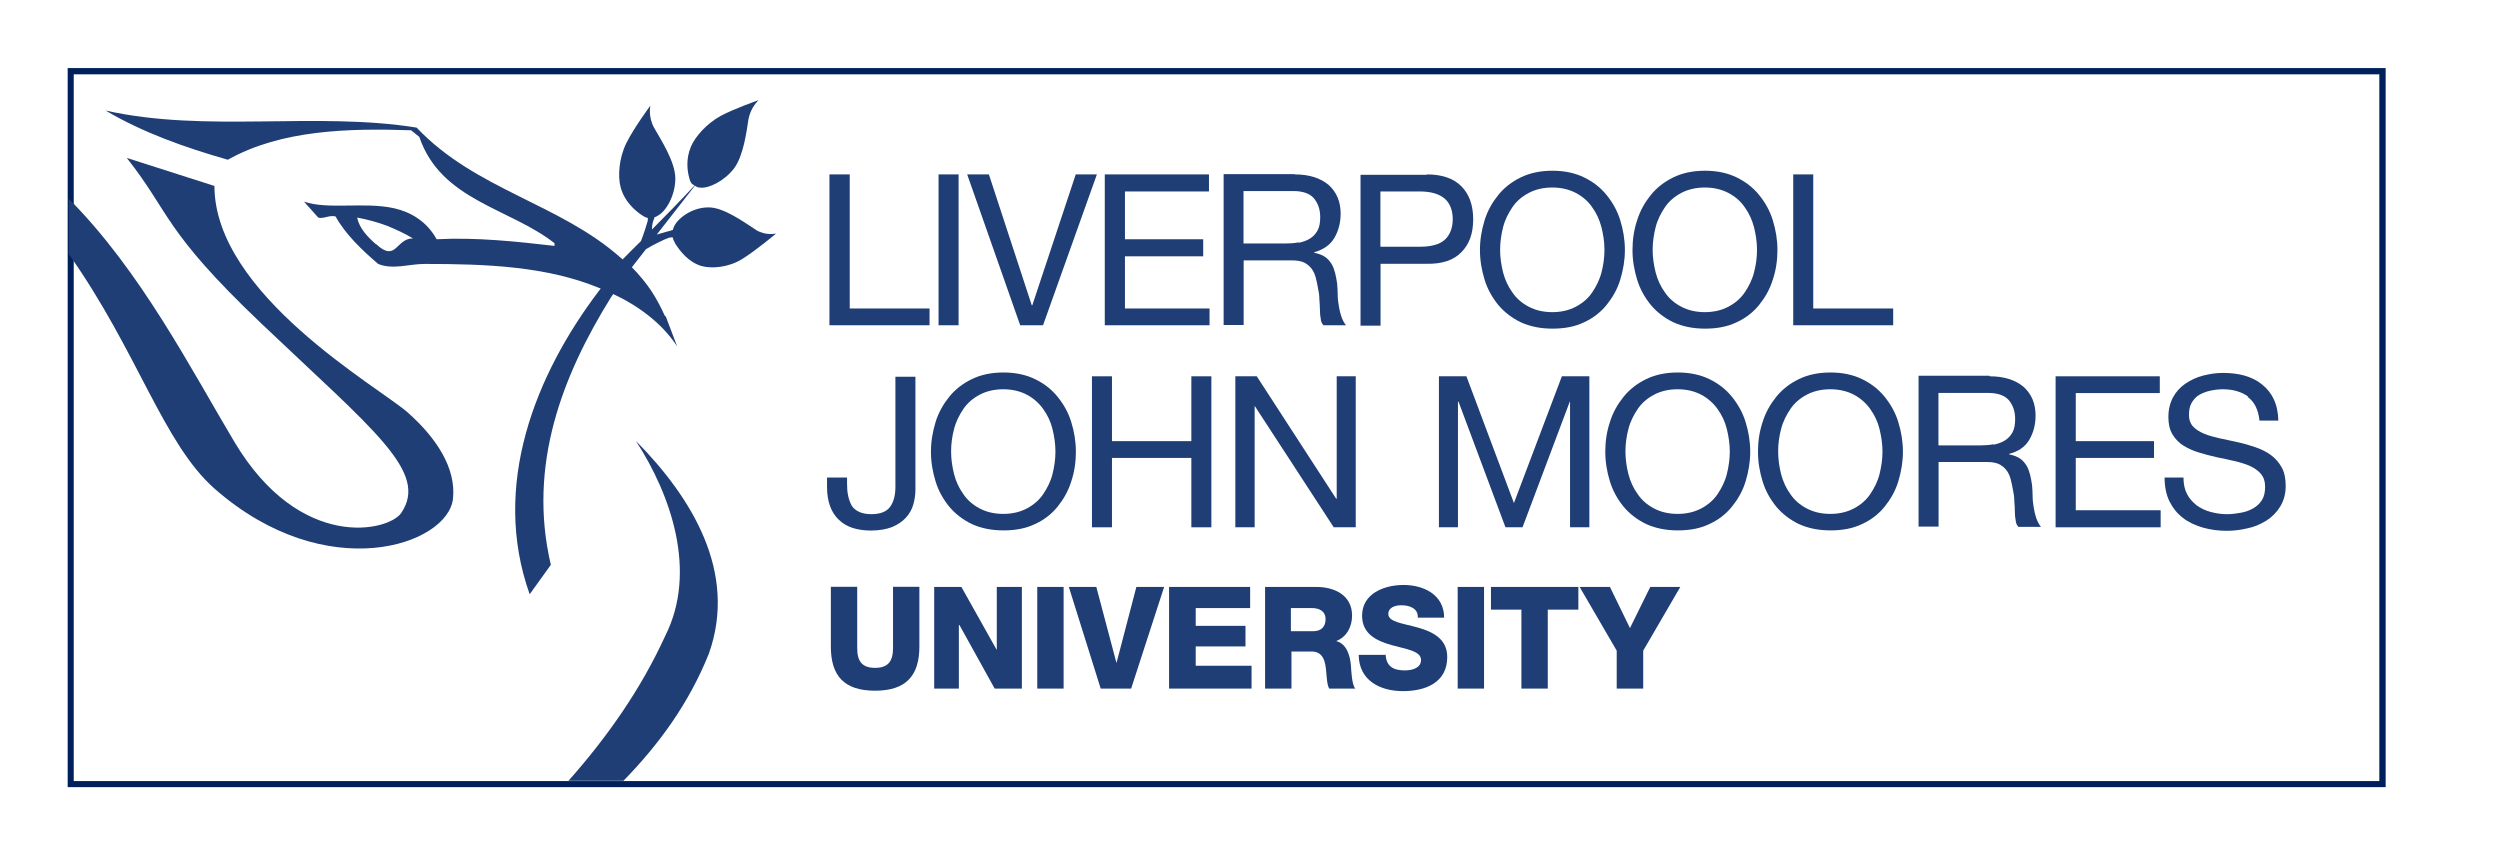
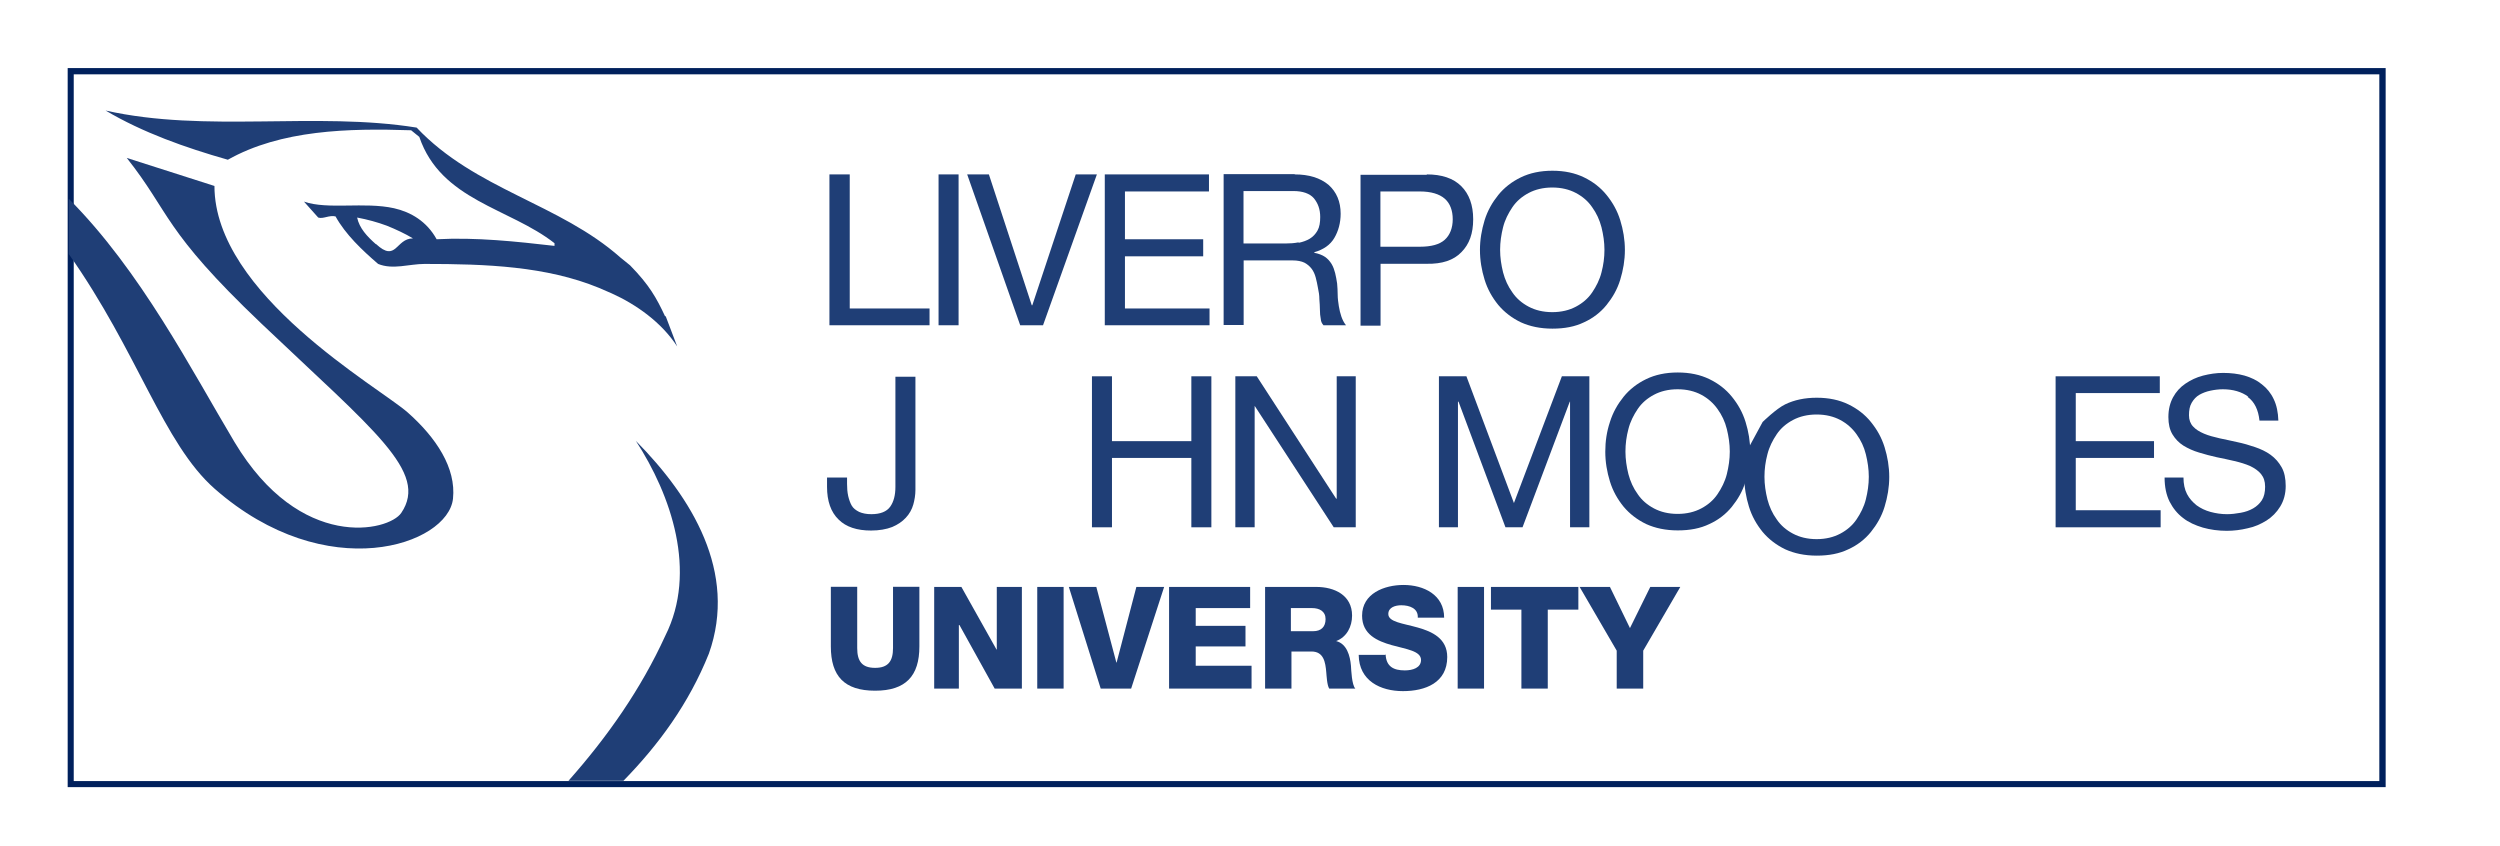
<svg xmlns="http://www.w3.org/2000/svg" id="Layer_1" viewBox="0 0 177.32 60">
  <defs>
    <style>.cls-1{fill:#1f3e76;}.cls-1,.cls-2{stroke-width:0px;}.cls-2{fill:#00205c;}</style>
  </defs>
  <path class="cls-2" d="m5.23,5.27h163.53v50.13H5.23V5.27Zm-.43-.45v51.01h164.41V4.83S4.8,4.83,4.8,4.83Z" />
-   <path class="cls-1" d="m53.57,16.27c-.74-.47-2.24-1.58-3.33-1.56-1.11,0-2.12.72-2.42,1.33-.04.1-.08.18-.1.27-.12.02-.18.06-.18.06,0,0-.29.06-.9.25-.02,0-.04,0-.06.02l2.71-3.47.16.1s.16.04.23.04c.58.06,1.68-.45,2.38-1.36.68-.9.9-2.67,1.03-3.51.16-.84.72-1.34.72-1.34,0,0-1.72.6-2.71,1.13-.99.55-1.79,1.46-2.09,2.16-.39.92-.25,1.77-.12,2.24.04.16.08.29.19.41l.18.12c-1.07,1.15-2.09,2.18-3.02,3.12,0-.41.12-.68.12-.68,0,0,.04-.06.06-.19.08-.02.16-.06.25-.12.58-.31,1.23-1.44,1.23-2.63s-1.05-2.79-1.5-3.59c-.45-.8-.27-1.58-.27-1.58,0,0-1.17,1.58-1.7,2.65s-.62,2.36-.41,3.14c.27,1.01,1.01,1.64,1.46,1.95.14.1.29.19.47.23,0,.12,0,.23-.04.31-.06.23-.25.82-.45,1.33-.45.45-.88.86-1.25,1.25l-1.73,2.28c-4.52,5.96-7.66,13.82-4.91,21.52l1.5-2.09c-1.66-7.06.82-13.43,4.27-18.98l1.52-2.18.96-1.23c.51-.31,1.31-.7,1.6-.8.08-.02.18-.04.29-.04.04.18.12.33.21.49.31.47.88,1.25,1.81,1.54.72.21,1.91.12,2.88-.47s2.44-1.83,2.44-1.83c0,0-.74.19-1.46-.27" />
  <path class="cls-1" d="m47.18,22.45c-.62-1.33-1.13-2.24-2.49-3.63l-.68-.55c-4.33-3.84-10.29-4.81-14.46-9.22-7.17-1.15-14.95.39-22.06-1.21,2.63,1.56,5.65,2.63,8.67,3.49,3.76-2.12,8.56-2.24,13-2.09l.58.47c1.54,4.52,6.39,5.03,9.59,7.54v.19c-2.71-.31-5.57-.62-8.36-.47-.7-1.27-1.83-1.93-3.02-2.2h0c-2.12-.47-4.68.12-6.39-.47l1.01,1.13c.35.12.78-.19,1.23-.08.7,1.27,1.89,2.4,3.02,3.37,1.05.43,2.2,0,3.29,0,4.37,0,8.63.16,12.38,1.7l.9.39c1.73.78,3.53,2.05,4.64,3.76l-.82-2.16-.02.02Zm-20.52-5.13c-.62-.55-1.17-1.13-1.33-1.89.74.14,1.44.33,2.11.58h0c.62.25,1.33.58,1.85.9-1.23,0-1.17,1.75-2.63.39" />
  <path class="cls-1" d="m47.18,45.11c-1.72,3.76-4.09,7.15-6.86,10.27h3.9c2.51-2.57,4.64-5.48,6.06-9.02,2.05-5.77-1.21-11.07-5.18-15.09,2.51,3.86,4.37,9.28,2.09,13.82" />
  <path class="cls-1" d="m28.91,29.25c-2.03-1.79-13.7-8.36-13.7-16.06l-6.22-1.99c3.12,3.94,2.53,5.07,9.55,11.75,7.97,7.58,11.89,10.53,9.92,13.43-.88,1.31-7.17,2.77-11.83-5.03-3.04-5.09-6.65-12.14-11.75-17.25v3.92c4.91,6.96,6.69,13.43,10.35,16.65,7.93,6.96,16.55,3.98,16.9.7.23-2.18-1.19-4.33-3.24-6.14" />
  <polygon class="cls-1" points="60.27 12.37 60.27 21.88 65.93 21.88 65.93 23.07 58.83 23.07 58.83 12.37 60.27 12.37" />
  <rect class="cls-1" x="66.57" y="12.37" width="1.42" height="10.7" />
  <polygon class="cls-1" points="72.36 23.07 68.6 12.37 70.14 12.37 73.18 21.65 73.22 21.65 76.3 12.37 77.8 12.37 73.98 23.07 72.36 23.07" />
  <polygon class="cls-1" points="85.75 12.37 85.75 13.58 79.79 13.58 79.79 16.97 85.34 16.97 85.34 18.18 79.79 18.18 79.79 21.88 85.79 21.88 85.79 23.07 78.36 23.07 78.36 12.37 85.75 12.37" />
  <path class="cls-1" d="m91.83,12.37c1.01,0,1.81.25,2.4.74.57.51.86,1.19.86,2.05,0,.64-.16,1.23-.45,1.72-.29.49-.76.82-1.42,1.01v.04c.31.06.57.16.76.29s.35.31.47.51.19.41.25.64c.06.23.1.49.14.74.02.25.04.53.04.8s.04.53.08.8c.04.25.1.51.18.74s.19.45.33.62h-1.6c-.1-.12-.18-.25-.19-.45-.04-.19-.06-.41-.06-.64s-.02-.49-.04-.76c0-.27-.04-.53-.1-.8-.04-.25-.1-.51-.16-.74-.06-.23-.16-.45-.29-.62s-.29-.31-.51-.43c-.21-.1-.49-.16-.84-.16h-3.47v4.58h-1.42v-10.7h5.03l.02.02Zm.29,4.85c.29-.06.57-.16.78-.29.23-.14.41-.33.55-.58s.19-.57.19-.96c0-.55-.16-.97-.45-1.33-.29-.33-.78-.51-1.46-.51h-3.53v3.72h2.96c.33,0,.64-.02.94-.08" />
  <path class="cls-1" d="m101.19,12.37c1.07,0,1.89.27,2.46.84.55.55.84,1.33.84,2.34s-.27,1.77-.84,2.34c-.55.57-1.36.84-2.46.82h-3.27v4.39h-1.42v-10.7h4.7v-.02Zm-.49,5.13c.82,0,1.4-.16,1.77-.49s.57-.84.57-1.46-.19-1.13-.57-1.46-.97-.51-1.77-.51h-2.79v3.92h2.79Z" />
  <path class="cls-1" d="m105.3,15.62c.21-.68.55-1.27.97-1.79s.96-.94,1.6-1.25,1.38-.47,2.24-.47,1.6.16,2.24.47,1.17.72,1.6,1.25.76,1.11.97,1.79c.21.68.33,1.38.33,2.11s-.12,1.42-.33,2.11-.55,1.27-.97,1.79-.96.94-1.6,1.23c-.64.31-1.38.45-2.24.45s-1.6-.16-2.24-.45c-.64-.31-1.17-.72-1.6-1.23-.43-.53-.76-1.11-.97-1.79s-.33-1.38-.33-2.11.12-1.42.33-2.11m1.31,3.7c.14.53.35.99.66,1.42.29.43.68.76,1.15,1.01s1.03.39,1.68.39,1.21-.14,1.68-.39.86-.58,1.15-1.01c.29-.43.53-.9.66-1.42.14-.53.21-1.05.21-1.6s-.08-1.07-.21-1.6c-.14-.53-.35-.99-.66-1.42-.29-.43-.68-.76-1.15-1.01s-1.03-.39-1.68-.39-1.21.14-1.68.39c-.47.25-.86.58-1.15,1.01-.29.43-.53.9-.66,1.42s-.21,1.05-.21,1.6.08,1.07.21,1.6" />
-   <path class="cls-1" d="m116.12,15.62c.21-.68.55-1.27.97-1.79s.96-.94,1.6-1.25,1.38-.47,2.24-.47,1.6.16,2.24.47,1.17.72,1.6,1.25.76,1.11.97,1.79c.21.68.33,1.38.33,2.11s-.1,1.42-.33,2.11c-.21.68-.55,1.27-.97,1.79s-.96.94-1.6,1.23c-.64.31-1.38.45-2.24.45s-1.6-.16-2.24-.45c-.64-.31-1.17-.72-1.6-1.23-.43-.53-.76-1.11-.97-1.79s-.33-1.38-.33-2.11.1-1.42.33-2.11m1.31,3.7c.14.53.35.99.66,1.42.29.43.68.76,1.15,1.01s1.03.39,1.68.39,1.21-.14,1.68-.39.86-.58,1.15-1.01c.29-.43.53-.9.66-1.42.14-.53.21-1.05.21-1.6s-.08-1.07-.21-1.6c-.14-.53-.35-.99-.66-1.42-.29-.43-.68-.76-1.15-1.01s-1.03-.39-1.68-.39-1.21.14-1.68.39c-.47.25-.86.58-1.15,1.01-.29.43-.53.9-.66,1.42s-.21,1.05-.21,1.6.08,1.07.21,1.6" />
-   <polygon class="cls-1" points="128.61 12.37 128.61 21.88 134.28 21.88 134.28 23.07 127.19 23.07 127.19 12.37 128.61 12.37" />
  <path class="cls-1" d="m64.78,35.78c-.1.35-.27.66-.53.94s-.57.49-.97.66c-.41.16-.92.25-1.5.25-.99,0-1.77-.25-2.3-.78-.55-.53-.82-1.31-.82-2.32v-.66h1.42v.45c0,.31.02.58.08.86.06.25.14.49.25.68s.29.33.53.45c.23.1.51.16.86.16.64,0,1.09-.18,1.34-.53.25-.35.37-.82.37-1.4v-7.82h1.42v8.03c0,.35-.06.72-.16,1.07" />
-   <path class="cls-1" d="m66.36,29.93c.21-.68.55-1.27.97-1.79s.96-.94,1.6-1.25c.64-.31,1.38-.47,2.24-.47s1.6.16,2.24.47,1.17.72,1.6,1.25.76,1.11.97,1.79.33,1.38.33,2.11-.1,1.42-.33,2.11c-.21.68-.55,1.27-.97,1.79s-.96.94-1.6,1.23c-.64.31-1.38.45-2.24.45s-1.6-.16-2.24-.45c-.64-.31-1.17-.72-1.6-1.23-.43-.53-.76-1.11-.97-1.79s-.33-1.38-.33-2.11.12-1.42.33-2.11m1.31,3.7c.14.53.35.99.66,1.42.29.43.68.76,1.15,1.01.47.25,1.03.39,1.68.39s1.21-.14,1.68-.39c.47-.25.86-.58,1.15-1.01.29-.43.53-.9.66-1.42s.21-1.05.21-1.6-.08-1.07-.21-1.6-.35-.99-.66-1.42c-.29-.41-.68-.76-1.15-1.01s-1.03-.39-1.68-.39-1.21.14-1.68.39-.86.58-1.15,1.01-.53.9-.66,1.42c-.14.53-.21,1.05-.21,1.6s.08,1.07.21,1.6" />
  <polygon class="cls-1" points="78.87 26.69 78.87 31.29 84.5 31.29 84.5 26.69 85.92 26.69 85.92 37.4 84.5 37.4 84.5 32.48 78.87 32.48 78.87 37.4 77.45 37.4 77.45 26.69 78.87 26.69" />
  <polygon class="cls-1" points="89.14 26.69 94.77 35.37 94.81 35.37 94.81 26.69 96.16 26.69 96.16 37.4 94.6 37.4 89 28.8 88.99 28.8 88.99 37.4 87.62 37.4 87.62 26.69 89.14 26.69" />
  <polygon class="cls-1" points="104.01 26.69 107.38 35.68 110.78 26.69 112.73 26.69 112.73 37.4 111.36 37.4 111.36 28.49 111.34 28.49 107.99 37.4 106.78 37.4 103.45 28.49 103.41 28.49 103.41 37.4 102.06 37.4 102.06 26.69 104.01 26.69" />
  <path class="cls-1" d="m114.19,29.93c.21-.68.55-1.27.97-1.79s.96-.94,1.6-1.25c.64-.31,1.38-.47,2.24-.47s1.6.16,2.24.47,1.17.72,1.6,1.25.76,1.11.97,1.79.33,1.38.33,2.11-.12,1.42-.33,2.11-.55,1.27-.97,1.79-.96.94-1.6,1.23c-.64.31-1.38.45-2.24.45s-1.6-.16-2.24-.45c-.64-.31-1.17-.72-1.6-1.23-.43-.53-.76-1.11-.97-1.79s-.33-1.38-.33-2.11.1-1.42.33-2.11m1.31,3.7c.14.53.35.99.66,1.42.29.43.68.76,1.15,1.01.47.25,1.03.39,1.68.39s1.21-.14,1.68-.39c.47-.25.86-.58,1.15-1.01.29-.43.53-.9.66-1.42s.21-1.05.21-1.6-.08-1.07-.21-1.6-.35-.99-.66-1.42c-.29-.41-.68-.76-1.15-1.01s-1.03-.39-1.68-.39-1.21.14-1.68.39-.86.58-1.15,1.01c-.29.43-.53.9-.66,1.42-.14.53-.21,1.05-.21,1.6s.08,1.07.21,1.6" />
-   <path class="cls-1" d="m125.02,29.93c.21-.68.55-1.27.97-1.79s.96-.94,1.6-1.25c.64-.31,1.38-.47,2.24-.47s1.6.16,2.24.47,1.17.72,1.6,1.25.76,1.11.97,1.79.33,1.38.33,2.11-.12,1.42-.33,2.11-.55,1.27-.97,1.79-.96.94-1.6,1.23c-.64.31-1.38.45-2.24.45s-1.6-.16-2.24-.45c-.64-.31-1.17-.72-1.6-1.23-.43-.53-.76-1.11-.97-1.79s-.33-1.38-.33-2.11.1-1.42.33-2.11m1.31,3.7c.14.53.35.99.66,1.42.29.43.68.76,1.15,1.01.47.25,1.03.39,1.68.39s1.21-.14,1.68-.39c.47-.25.86-.58,1.15-1.01.29-.43.53-.9.66-1.42s.21-1.05.21-1.6-.08-1.07-.21-1.6-.35-.99-.66-1.42c-.29-.41-.68-.76-1.15-1.01s-1.03-.39-1.68-.39-1.21.14-1.68.39-.86.58-1.15,1.01c-.29.43-.53.9-.66,1.42-.14.53-.21,1.05-.21,1.6s.08,1.07.21,1.6" />
-   <path class="cls-1" d="m141.12,26.69c1.01,0,1.81.25,2.4.74.57.51.86,1.19.86,2.05,0,.64-.16,1.23-.45,1.72-.29.49-.76.82-1.42.99v.04c.31.06.57.16.76.29s.35.31.47.51.19.41.25.64.1.49.14.74c.02.25.04.53.04.8s.04.53.08.8c.04.25.1.51.18.74.08.23.19.45.33.62h-1.6c-.1-.12-.18-.25-.19-.45-.04-.19-.06-.41-.06-.64s-.02-.49-.04-.76c0-.27-.04-.53-.1-.8-.04-.25-.1-.51-.16-.74-.06-.23-.16-.45-.29-.62s-.29-.31-.51-.43c-.21-.1-.49-.16-.84-.16h-3.47v4.58h-1.42v-10.7h5.03l.02.04Zm.29,4.85c.29-.06.57-.16.78-.29.23-.14.41-.33.55-.58s.19-.57.19-.96c0-.55-.16-.97-.45-1.33-.29-.33-.78-.51-1.46-.51h-3.53v3.72h2.96c.33,0,.64-.02.94-.08" />
+   <path class="cls-1" d="m125.02,29.93s.96-.94,1.6-1.25c.64-.31,1.38-.47,2.24-.47s1.6.16,2.24.47,1.17.72,1.6,1.25.76,1.11.97,1.79.33,1.38.33,2.11-.12,1.42-.33,2.11-.55,1.27-.97,1.79-.96.94-1.6,1.23c-.64.31-1.38.45-2.24.45s-1.6-.16-2.24-.45c-.64-.31-1.17-.72-1.6-1.23-.43-.53-.76-1.11-.97-1.79s-.33-1.38-.33-2.11.1-1.42.33-2.11m1.31,3.7c.14.53.35.99.66,1.42.29.43.68.76,1.15,1.01.47.25,1.03.39,1.68.39s1.21-.14,1.68-.39c.47-.25.86-.58,1.15-1.01.29-.43.53-.9.66-1.42s.21-1.05.21-1.6-.08-1.07-.21-1.6-.35-.99-.66-1.42c-.29-.41-.68-.76-1.15-1.01s-1.03-.39-1.68-.39-1.21.14-1.68.39-.86.58-1.15,1.01c-.29.43-.53.9-.66,1.42-.14.53-.21,1.05-.21,1.6s.08,1.07.21,1.6" />
  <polygon class="cls-1" points="153.19 26.69 153.19 27.88 147.23 27.88 147.23 31.29 152.78 31.29 152.78 32.48 147.23 32.48 147.23 36.19 153.25 36.19 153.25 37.4 145.8 37.4 145.8 26.69 153.19 26.69" />
  <path class="cls-1" d="m159.47,28.14c-.47-.35-1.09-.53-1.81-.53-.29,0-.6.04-.88.1-.29.06-.55.16-.78.29s-.41.33-.55.57-.19.53-.19.88c0,.33.1.6.29.8.19.21.45.37.78.51s.68.23,1.11.33c.41.08.82.18,1.25.27s.84.21,1.25.35.78.31,1.11.55.58.53.78.88.29.8.29,1.33c0,.57-.14,1.05-.39,1.46s-.58.74-.97.99c-.41.25-.84.45-1.34.55-.49.12-.99.18-1.48.18-.6,0-1.17-.08-1.7-.23-.53-.16-1.01-.37-1.4-.68-.41-.31-.72-.7-.96-1.17-.23-.47-.35-1.03-.35-1.7h1.34c0,.45.08.84.25,1.17s.41.58.68.8c.29.21.62.37.99.47s.76.16,1.17.16c.31,0,.64-.04.97-.1.33-.06.62-.16.88-.31.25-.14.47-.35.62-.58.16-.25.23-.57.23-.96s-.1-.66-.29-.9c-.19-.23-.45-.41-.78-.57-.33-.14-.68-.25-1.11-.35-.41-.1-.82-.18-1.25-.27s-.84-.21-1.25-.33-.78-.29-1.11-.49c-.33-.21-.58-.47-.78-.8s-.29-.74-.29-1.23c0-.55.12-1.01.33-1.4.21-.39.51-.72.88-.97.37-.25.78-.45,1.25-.57s.94-.19,1.42-.19c.55,0,1.05.06,1.52.19.47.14.88.33,1.23.62.35.27.64.62.84,1.05.21.43.31.94.33,1.52h-1.34c-.08-.76-.35-1.33-.84-1.68" />
  <path class="cls-1" d="m65.21,45.85c0,2.09-.96,3.14-3.14,3.14s-3.14-1.03-3.14-3.14v-4.23h1.87v4.35c0,.94.35,1.4,1.27,1.4s1.27-.47,1.27-1.4v-4.35h1.87v4.23Z" />
  <polygon class="cls-1" points="66.26 41.63 68.19 41.63 70.68 46.07 70.7 46.07 70.7 41.63 72.48 41.63 72.48 48.84 70.55 48.84 68.05 44.33 68.01 44.33 68.01 48.84 66.26 48.84 66.26 41.63" />
  <rect class="cls-1" x="73.57" y="41.63" width="1.87" height="7.21" />
  <polygon class="cls-1" points="80.23 48.84 78.07 48.84 75.81 41.63 77.76 41.63 79.18 46.99 79.2 46.99 80.6 41.63 82.57 41.63 80.23 48.84" />
  <polygon class="cls-1" points="82.92 41.63 88.67 41.63 88.67 43.13 84.81 43.13 84.81 44.39 88.34 44.39 88.34 45.85 84.81 45.85 84.81 47.22 88.77 47.22 88.77 48.84 82.92 48.84 82.92 41.63" />
  <path class="cls-1" d="m89.69,41.63h3.68c1.27,0,2.53.58,2.53,2.03,0,.78-.37,1.52-1.13,1.81h0c.76.19.99,1.05,1.05,1.75.02.31.06,1.36.31,1.62h-1.85c-.16-.23-.19-.96-.21-1.15-.06-.72-.18-1.48-1.05-1.48h-1.42v2.63h-1.87v-7.21h-.04Zm1.87,3.14h1.58c.57,0,.88-.31.88-.86s-.43-.78-.96-.78h-1.5v1.64Z" />
  <path class="cls-1" d="m98.28,46.42c.04.86.57,1.13,1.36,1.13.57,0,1.15-.19,1.15-.74,0-.64-1.03-.76-2.07-1.05-1.03-.29-2.11-.76-2.11-2.09,0-1.58,1.58-2.18,2.94-2.18,1.44,0,2.88.7,2.88,2.32h-1.87c.04-.66-.58-.88-1.17-.88-.41,0-.92.14-.92.62,0,.57,1.03.66,2.09.96,1.03.29,2.09.78,2.09,2.09,0,1.83-1.56,2.42-3.14,2.42s-3.12-.72-3.14-2.57h1.87l.02-.02Z" />
  <rect class="cls-1" x="103.39" y="41.63" width="1.87" height="7.21" />
  <polygon class="cls-1" points="111.95 43.24 109.78 43.24 109.78 48.84 107.91 48.84 107.91 43.24 105.75 43.24 105.75 41.63 111.95 41.63 111.95 43.24" />
  <polygon class="cls-1" points="116.55 46.15 116.55 48.84 114.67 48.84 114.67 46.15 112.04 41.63 114.19 41.63 115.61 44.55 117.05 41.63 119.18 41.63 116.55 46.15" />
</svg>